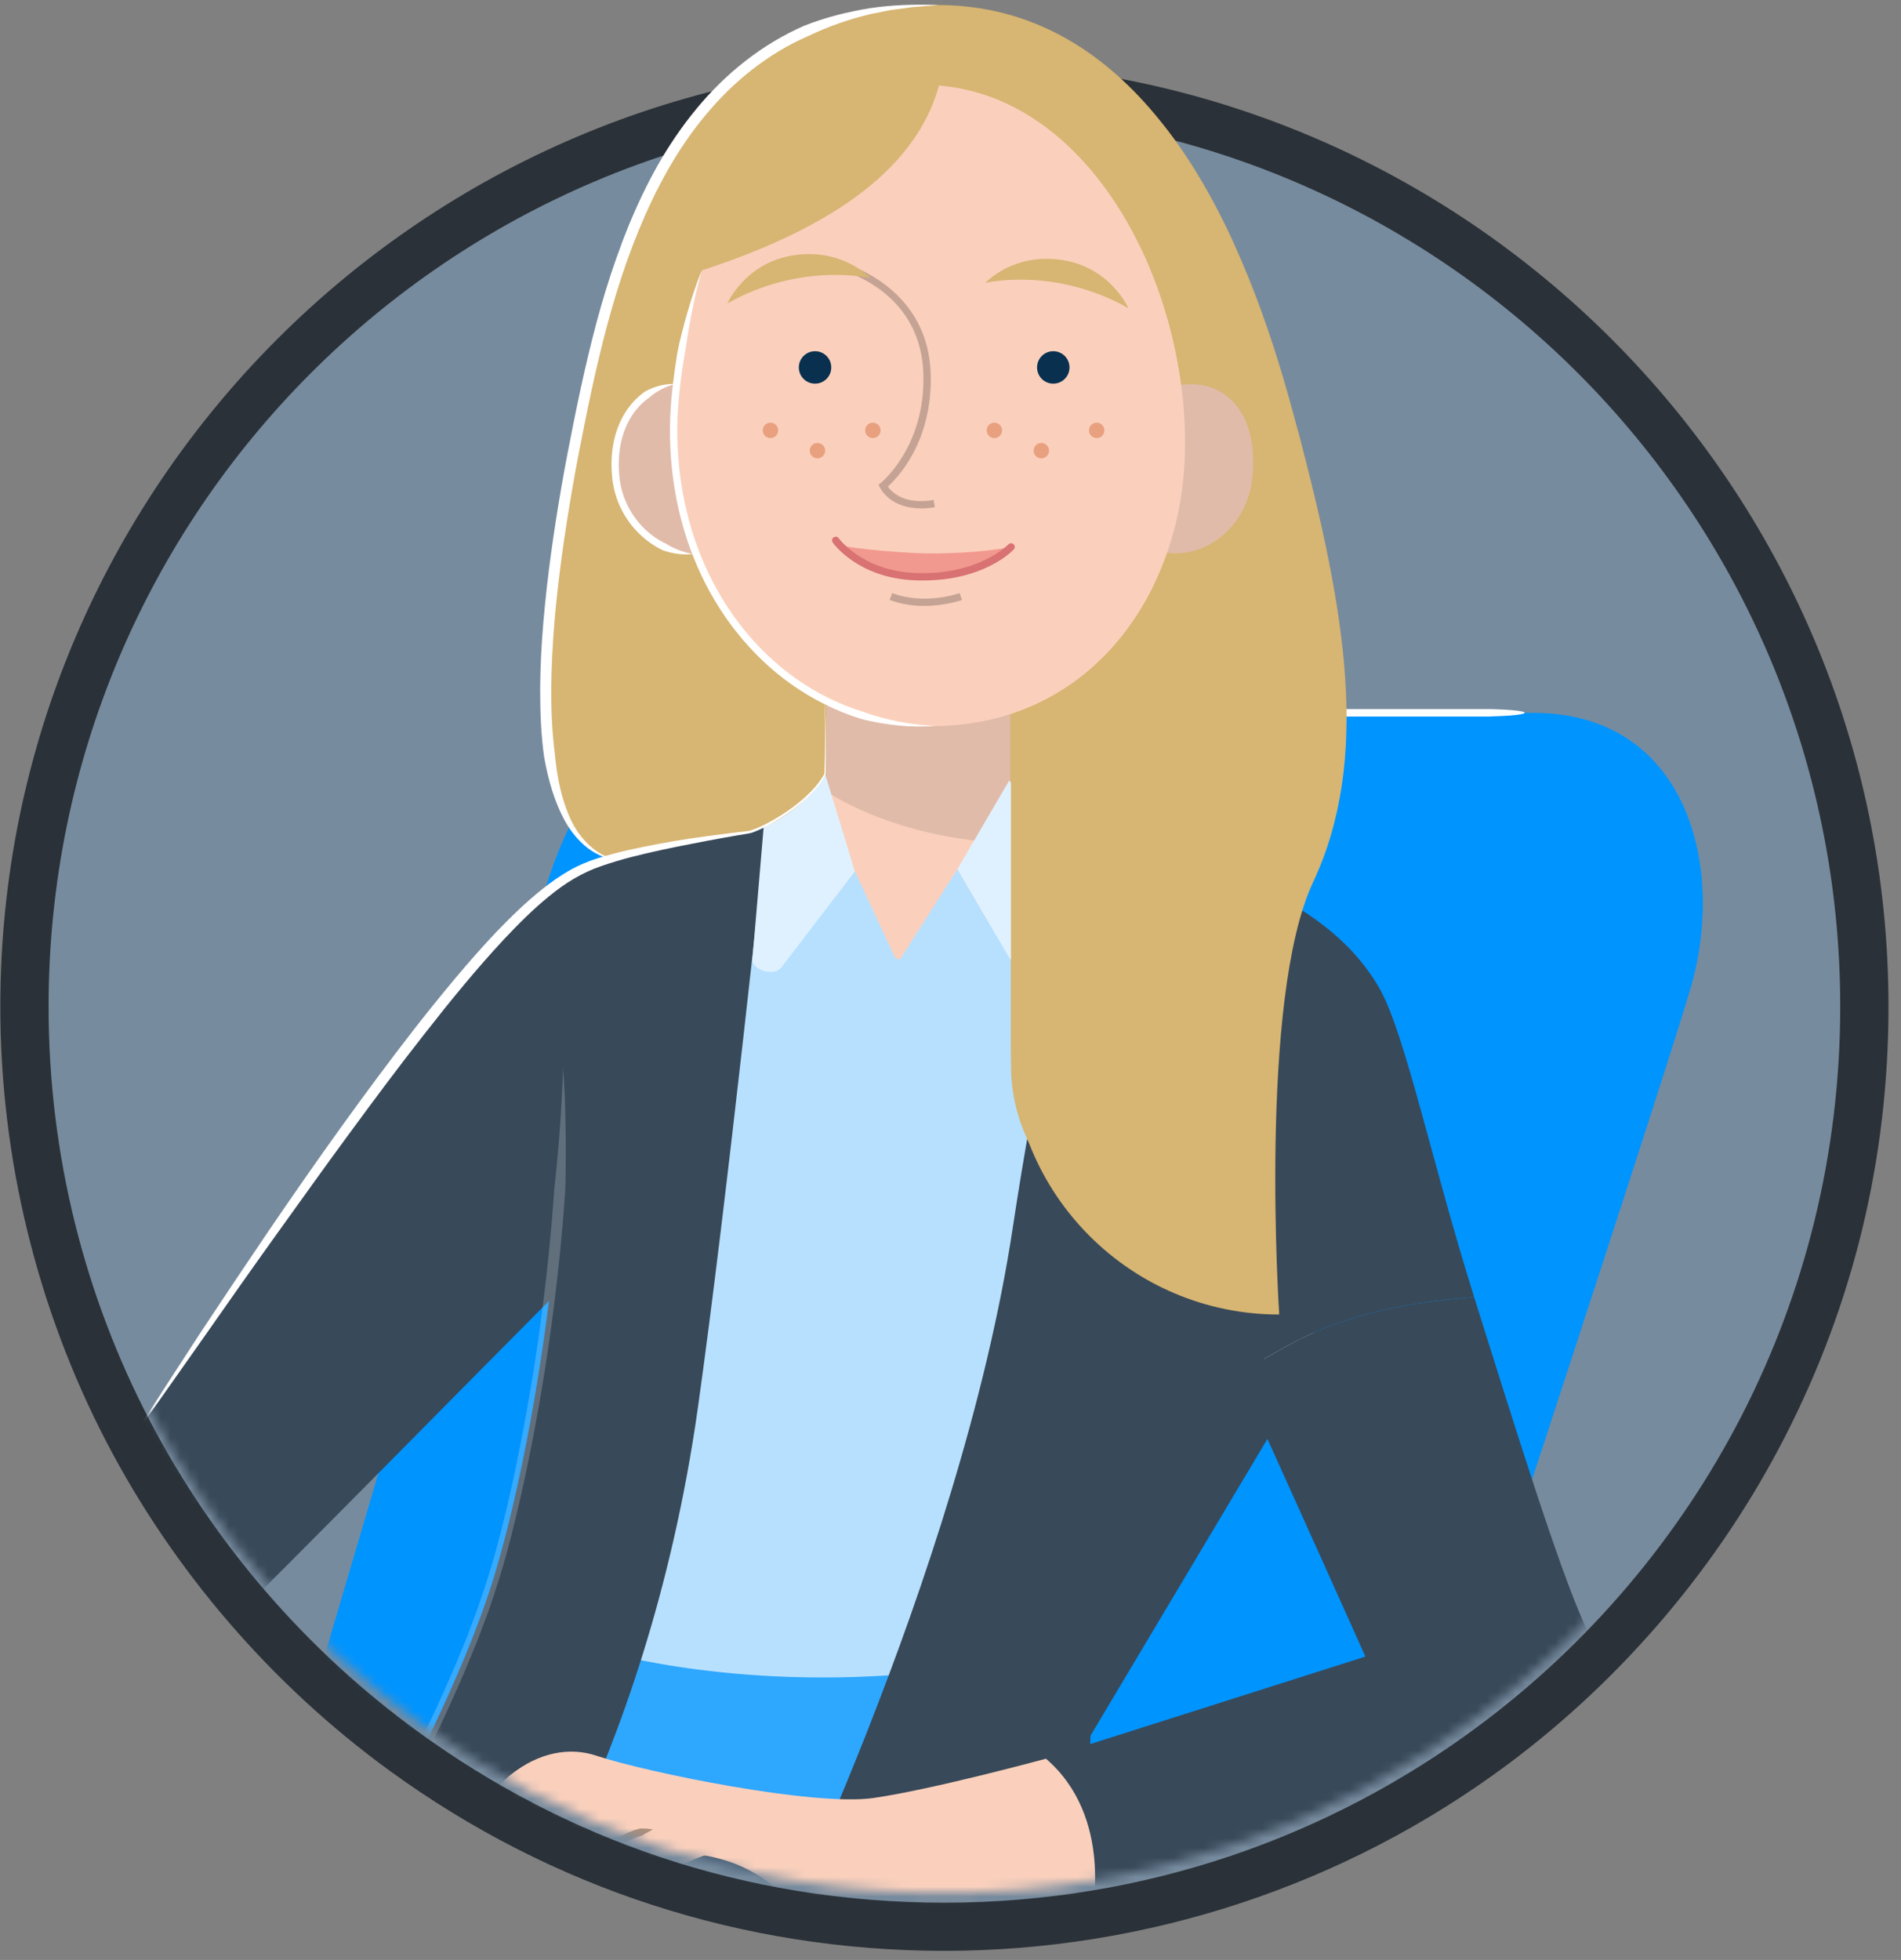
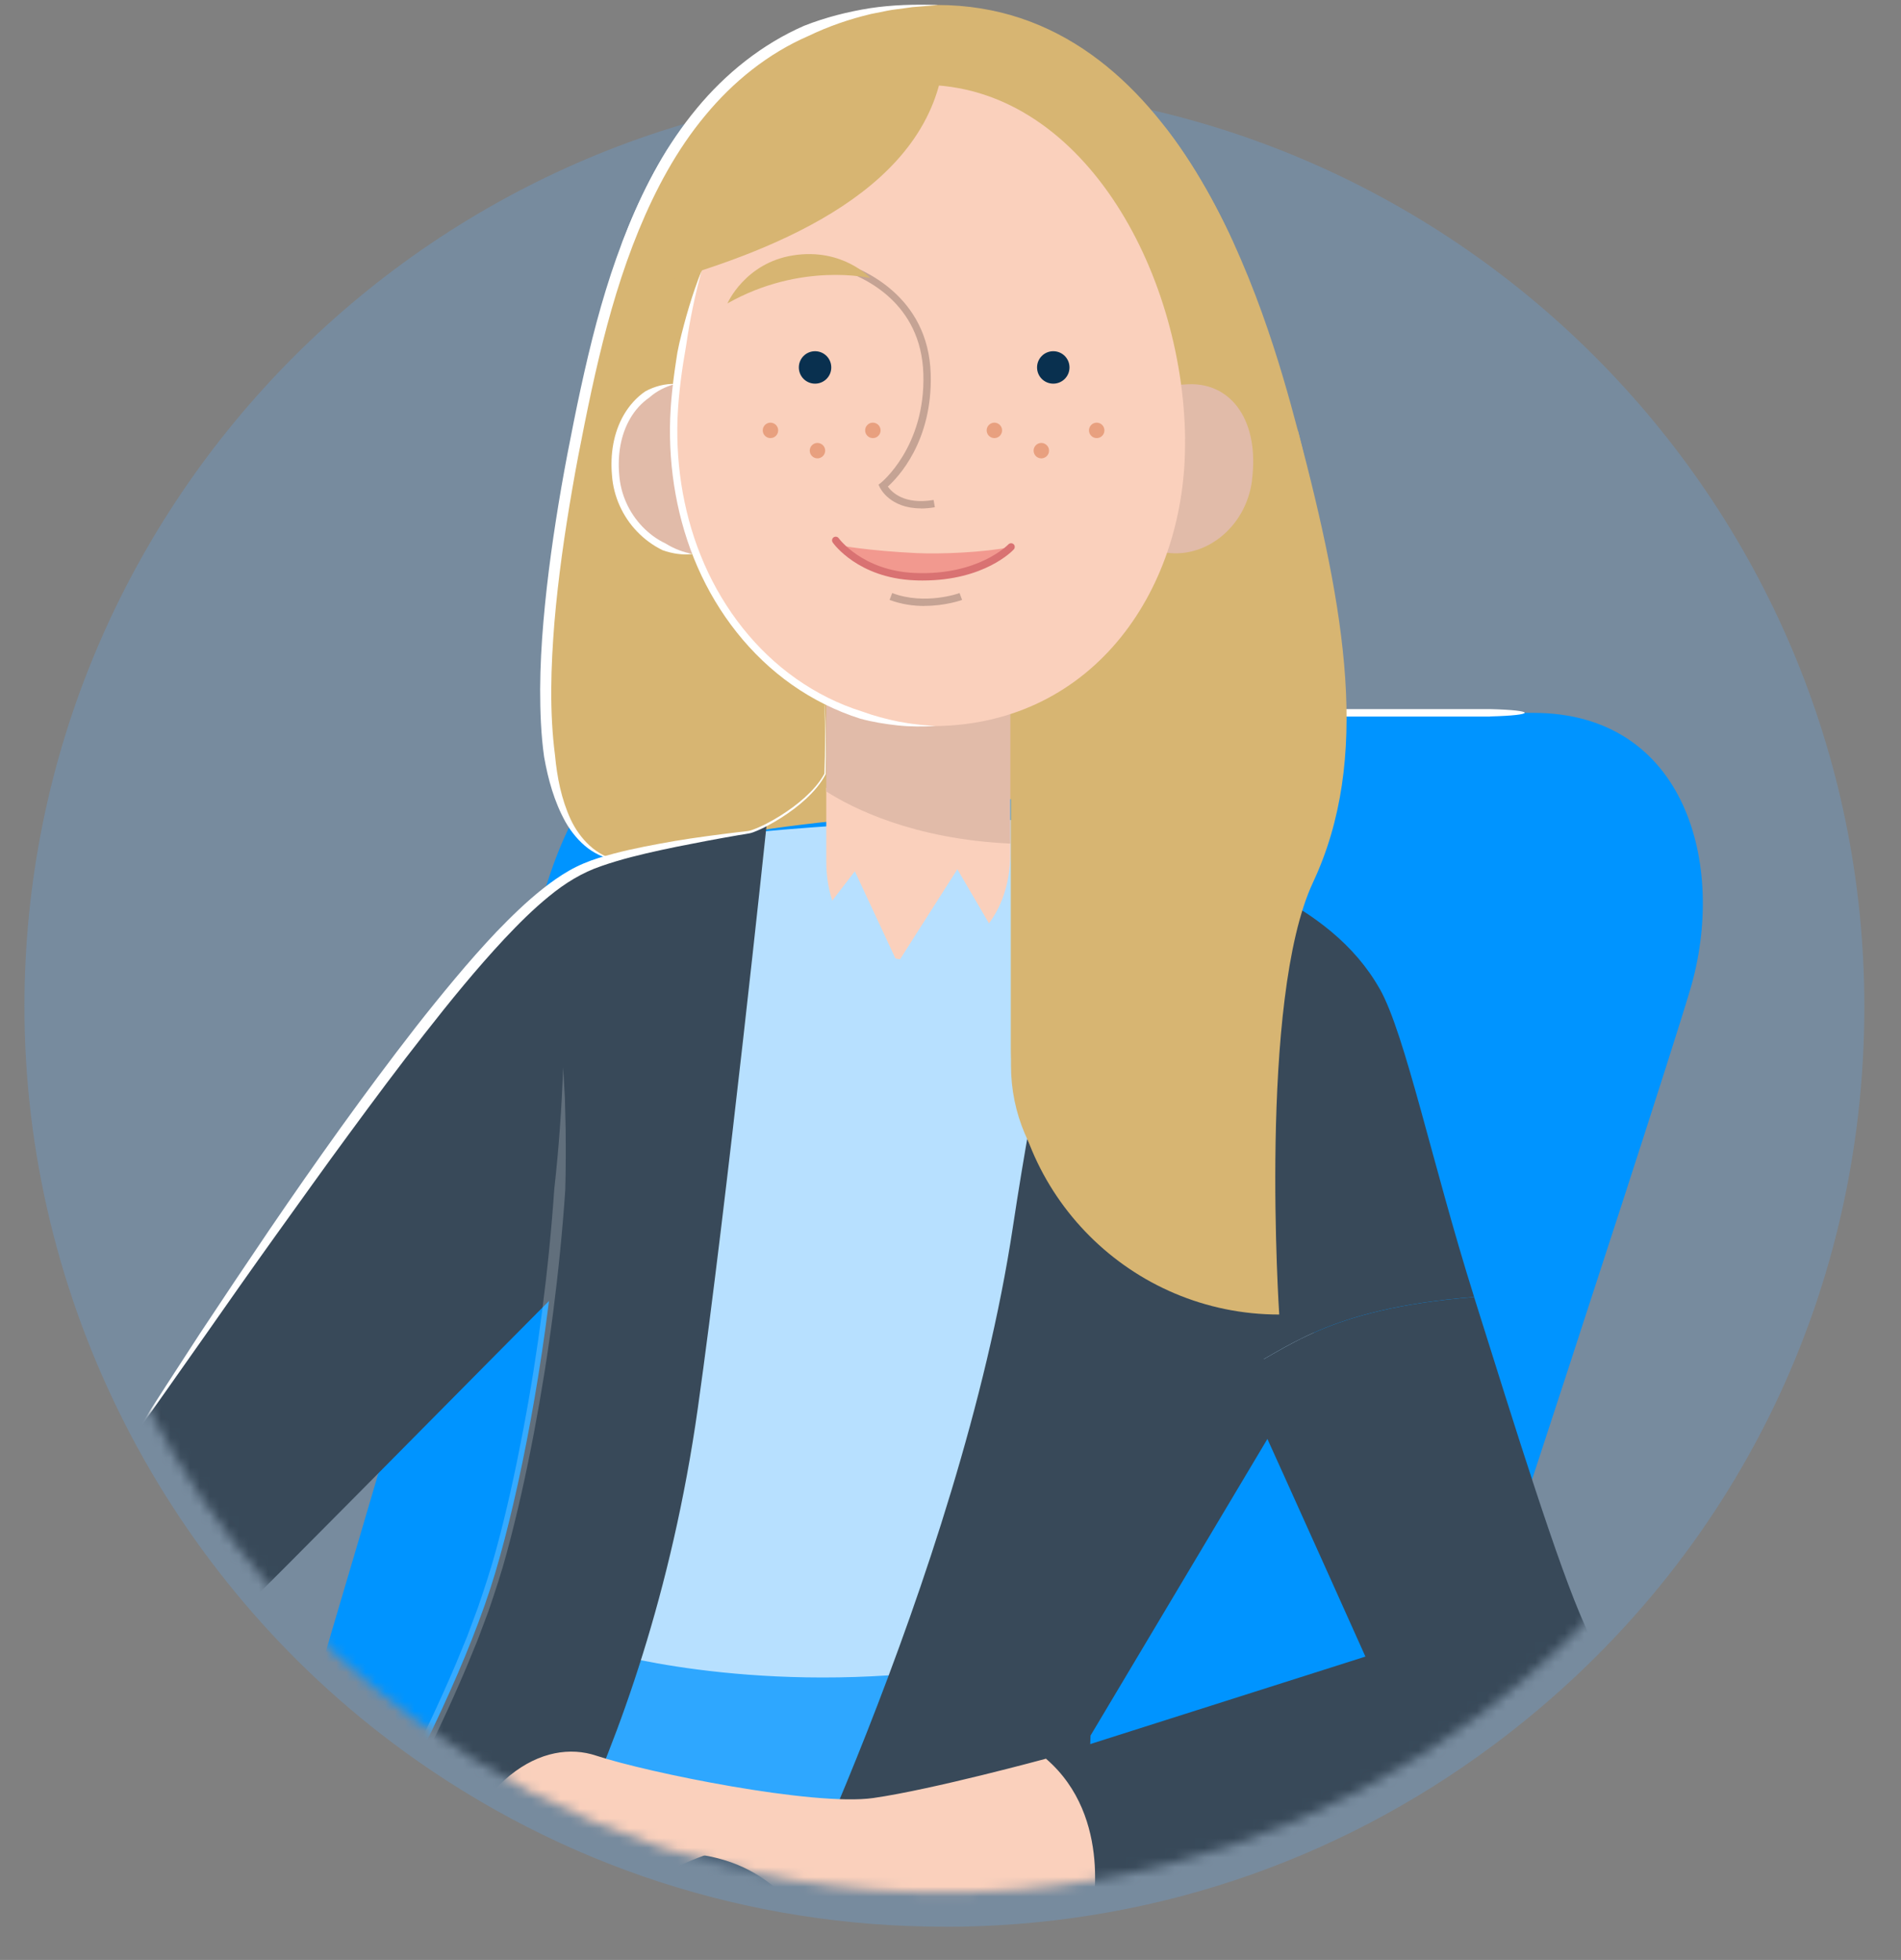
<svg xmlns="http://www.w3.org/2000/svg" width="195" height="201" viewBox="0 0 195 201" fill="none">
  <rect x="0" y="0" width="195" height="201" fill="#808080" stroke="none" />
  <g clip-path="url(#clip0_7714_5877)">
    <path d="M96.874 197.592C76.765 197.592 57.577 191.355 41.379 179.563C17.043 161.83 2.508 133.295 2.508 103.226C2.508 51.196 44.844 8.87 96.874 8.87C148.904 8.87 191.24 51.196 191.24 103.236C191.24 133.335 177.389 160.919 153.231 178.939C136.854 191.147 117.369 197.602 96.874 197.602V197.592Z" fill="#778B9E" />
-     <path d="M96.875 11.345C147.627 11.345 188.766 52.483 188.766 103.236C188.766 133.414 174.221 160.196 151.746 176.949C136.429 188.364 117.439 195.127 96.875 195.127C76.31 195.127 58.004 188.612 42.835 177.562C19.895 160.85 4.984 133.78 4.984 103.226C4.984 52.473 46.122 11.345 96.875 11.345ZM96.875 6.394C43.479 6.394 0.033 49.83 0.033 103.226C0.033 118.751 3.796 134.186 10.914 147.869C17.805 161.107 27.835 172.751 39.924 181.562C56.548 193.671 76.241 200.067 96.875 200.067C117.508 200.067 137.895 193.444 154.706 180.909C166.548 172.077 176.36 160.483 183.083 147.374C190.132 133.632 193.716 118.77 193.716 103.226C193.716 49.83 150.271 6.384 96.875 6.384V6.394Z" fill="#2A3138" />
    <mask id="mask0_7714_5877" style="mask-type:luminance" maskUnits="userSpaceOnUse" x="4" y="10" width="185" height="185">
      <path d="M188.747 102.206C188.747 132.385 174.202 159.167 151.727 175.919C136.41 187.335 117.42 194.097 96.856 194.097C76.292 194.097 57.985 187.583 42.816 176.533C19.876 159.83 4.965 132.761 4.965 102.206C4.965 51.464 46.103 10.325 96.856 10.325C147.608 10.325 188.747 51.464 188.747 102.216V102.206Z" fill="white" />
    </mask>
    <g mask="url(#mask0_7714_5877)">
      <path d="M139.339 205.959C139.339 205.959 169.596 114.237 173.379 101.474C177.161 88.712 172.903 73.108 157.299 73.108H82.596C70.299 73.108 60.379 73.583 55.171 93.91C49.973 114.237 22.547 205.959 22.547 205.959H139.329H139.339Z" fill="#0094FF" />
      <path d="M152.843 73.484H138.694H110.387H96.239C93.882 73.484 91.516 73.464 89.17 73.503C86.823 73.553 84.477 73.672 82.189 74.097C81.051 74.305 79.922 74.593 78.833 74.979C77.744 75.365 76.694 75.86 75.714 76.464C74.734 77.068 73.803 77.761 72.982 78.563C72.15 79.365 71.407 80.256 70.714 81.177C69.318 83.028 68.189 85.097 67.249 87.246C66.318 89.404 65.556 91.642 64.902 93.9C65.942 89.305 67.427 84.731 70.11 80.731C71.516 78.791 73.259 77.058 75.338 75.81C76.368 75.177 77.467 74.662 78.595 74.256C79.724 73.85 80.892 73.563 82.071 73.345C84.427 72.909 86.813 72.791 89.17 72.741C91.536 72.701 93.892 72.721 96.249 72.721H152.863C157.576 72.84 157.576 73.355 152.863 73.474L152.843 73.484Z" fill="white" />
      <path d="M31.012 204.147C31.012 204.147 50.834 173.623 53.695 157.029C56.556 140.434 58.269 113.177 59.13 101.732C59.992 90.286 62.358 86.761 77.527 85.335C92.685 83.91 114.685 83.138 123.834 86.286C132.992 89.434 153.725 113.563 125.17 153.098C91.655 199.504 109.962 204.999 109.962 204.999L31.012 204.137V204.147Z" fill="#B7E0FF" />
      <path d="M61.675 169.306C61.675 169.306 76.516 173.761 96.794 171.286C117.071 168.811 83.932 201.949 83.932 201.949L48.318 194.038L61.675 169.306Z" fill="#2EA7FF" />
      <path d="M113.638 83.662C113.638 83.662 108.598 94.781 103.895 125.86C98.479 161.682 78.004 202.593 78.004 202.593H110.984L111.865 177.989L131.341 145.335" fill="#384959" />
      <path d="M141.538 101.434C136.32 92.157 124.548 89.137 117.449 86.296C110.35 83.454 109.598 103.177 118.885 123.187C121.212 128.207 124.093 134.504 126.964 140.83C132.033 138.395 135.885 134.226 151.212 133.009C146.915 119.365 144.152 106.068 141.538 101.424V101.434Z" fill="#384959" />
      <path d="M102.863 181.712C102.863 181.712 111.012 183.791 111.012 196.85C111.012 196.85 138.447 190.751 150.339 188.434C162.23 186.118 168.081 178.89 162.576 166.702C159.824 160.613 155.497 146.642 151.21 133.019C135.883 134.236 132.032 138.395 126.962 140.84C133.517 155.286 140.061 169.89 140.061 169.89L102.873 181.712H102.863Z" fill="#384959" />
      <path d="M55.469 92.177C51.014 94.494 38.054 112.583 26.984 128.405C36.38 138.612 39.074 143.444 41.163 147.969C45.578 143.583 57.796 131.058 57.796 131.058C57.796 131.058 62.569 88.484 55.469 92.177Z" fill="#384959" />
      <path d="M11.439 150.415C3.201 161.207 9.122 179.761 16.221 173.514C20.944 169.355 51.132 138.534 59.914 129.821C57.825 125.306 36.38 138.613 26.983 128.405C20.409 137.801 14.508 146.385 11.439 150.415Z" fill="#384959" />
      <path d="M103.705 73.207V109.276C103.705 119.147 111.705 127.137 121.567 127.137C121.567 127.137 119.913 108.474 129.567 90.484C136.19 78.147 138.071 62.801 133.121 44.118C129.804 31.563 120.883 0.514 96.161 0.514C69.052 0.514 62.775 26.524 59.25 44.118C55.804 61.296 52.557 86.385 63.468 88.286C63.468 88.286 73.319 84.741 94.675 83.464C115.982 82.197 103.705 73.187 103.705 73.187V73.207Z" fill="#D7B572" />
      <path d="M103.637 64.582L84.756 70.85V75.8L103.637 67.949V64.582Z" fill="#E6B491" />
      <path d="M84.756 80.79V88.305C84.756 102.335 103.637 101.751 103.637 87.444V86.137C93.677 85.682 87.439 82.503 84.756 80.79Z" fill="#FAD0BC" />
      <path d="M103.637 68.315L84.756 68.652V81.167C87.439 82.88 93.677 86.058 103.637 86.513V68.325V68.315Z" fill="#E1BBA9" />
      <path d="M128.42 49.276C129.212 43.216 126.36 39.256 121.944 39.404C117.726 39.553 114.291 41.454 113.41 46.325C112.528 51.197 115.172 55.81 119.321 56.622C123.469 57.434 127.786 54.187 128.429 49.276H128.42Z" fill="#E1BBA9" />
      <path d="M63.21 49.276C62.418 43.216 65.269 39.256 69.685 39.404C73.903 39.553 77.339 41.454 78.22 46.325C79.101 51.197 76.458 55.81 72.309 56.622C68.161 57.434 63.844 54.187 63.2 49.276H63.21Z" fill="#E1BBA9" />
      <path d="M121.568 44.989C121.341 27.622 110.856 8.702 94.628 8.702C78.4 8.702 68.707 27.761 69.093 44.979C69.479 62.197 81.479 74.652 95.964 74.464C112.311 74.246 121.766 60.236 121.558 44.999L121.568 44.989Z" fill="#FAD0BC" />
      <path d="M85.27 37.682C85.27 36.761 84.528 36.019 83.607 36.019C82.686 36.019 81.943 36.761 81.943 37.682C81.943 38.603 82.686 39.345 83.607 39.345C84.528 39.345 85.27 38.603 85.27 37.682Z" fill="#09304F" />
      <path d="M109.706 37.682C109.706 36.761 108.963 36.019 108.042 36.019C107.121 36.019 106.379 36.761 106.379 37.682C106.379 38.603 107.121 39.345 108.042 39.345C108.963 39.345 109.706 38.603 109.706 37.682Z" fill="#09304F" />
      <path d="M94.46 52.137C91.281 52.137 90.291 50.068 90.242 49.969L90.113 49.702L90.351 49.523C90.351 49.523 94.935 45.86 94.717 38.365C94.499 31.029 88.638 28.405 86.133 27.622L86.361 26.91C88.44 27.563 95.232 30.316 95.469 38.345C95.677 45.276 92.083 48.989 91.073 49.9C91.469 50.464 92.737 51.781 95.766 51.276L95.895 52.019C95.38 52.108 94.905 52.147 94.469 52.147L94.46 52.137Z" fill="#C5A394" />
      <path opacity="0.5" d="M86.172 55.94C86.172 55.94 89.043 56.484 94.004 56.722C96.499 56.84 100.865 56.662 103.707 56.098C103.707 56.098 100.192 59.167 94.212 59.167C93.835 59.167 89.845 59.464 86.172 55.949V55.94Z" fill="#EB6363" />
      <path d="M94.656 59.533C94.379 59.533 94.091 59.533 93.794 59.514C88.032 59.266 85.517 55.781 85.418 55.632C85.299 55.464 85.339 55.226 85.507 55.108C85.675 54.989 85.913 55.028 86.032 55.197C86.032 55.197 88.448 58.533 93.834 58.761C100.369 59.038 103.398 55.86 103.438 55.83C103.577 55.682 103.814 55.672 103.973 55.81C104.121 55.949 104.131 56.187 103.992 56.345C103.864 56.484 100.973 59.533 94.666 59.533H94.656Z" fill="#D97272" />
      <path d="M94.836 62.147C93.737 62.147 92.49 61.989 91.252 61.523L91.519 60.82C94.895 62.097 98.4 60.84 98.43 60.82L98.688 61.523C98.589 61.563 96.965 62.137 94.836 62.137V62.147Z" fill="#C5A394" />
      <path d="M74.617 31.117C74.617 31.117 76.419 26.959 81.37 26.187C86.449 25.395 89.281 28.523 89.281 28.523C89.281 28.523 82.191 26.83 74.617 31.117Z" fill="#D7B572" />
-       <path d="M115.745 31.603C115.745 31.603 113.943 27.444 108.993 26.672C103.914 25.88 101.082 29.009 101.082 29.009C101.082 29.009 108.171 27.316 115.745 31.603Z" fill="#D7B572" />
      <path d="M71.963 27.781C71.289 30.276 70.764 32.791 70.398 35.335C69.953 37.86 69.596 40.395 69.497 42.949C69.319 48.038 70.21 53.197 72.25 57.86C74.289 62.514 77.517 66.692 81.675 69.613C83.755 71.078 86.052 72.226 88.467 72.979C89.656 73.415 90.893 73.741 92.151 73.999C92.784 74.108 93.408 74.226 94.052 74.286C94.685 74.385 95.329 74.405 95.972 74.454C94.685 74.533 93.388 74.533 92.091 74.395C90.804 74.256 89.507 74.048 88.24 73.702C85.745 72.91 83.378 71.731 81.24 70.226C76.953 67.216 73.646 62.929 71.556 58.157C69.467 53.375 68.567 48.117 68.745 42.91C68.794 41.613 68.913 40.316 69.071 39.028C69.151 38.385 69.24 37.741 69.339 37.098L69.487 36.137C69.547 35.821 69.616 35.504 69.685 35.187C70.289 32.662 71.002 30.177 71.963 27.771V27.781Z" fill="white" />
      <path d="M96.855 5.87C95.498 19.286 79.944 25.514 68.043 28.939C68.043 28.939 68.469 13.088 78.013 8.533C87.558 3.989 96.855 5.86 96.855 5.86V5.87Z" fill="#D7B572" />
      <g opacity="0.69">
        <path d="M79.824 44.137C79.824 44.573 79.468 44.929 79.032 44.929C78.597 44.929 78.24 44.573 78.24 44.137C78.24 43.702 78.597 43.345 79.032 43.345C79.468 43.345 79.824 43.702 79.824 44.137Z" fill="#E18B64" />
        <path d="M84.645 46.216C84.645 46.652 84.288 47.008 83.853 47.008C83.417 47.008 83.061 46.652 83.061 46.216C83.061 45.781 83.417 45.424 83.853 45.424C84.288 45.424 84.645 45.781 84.645 46.216Z" fill="#E18B64" />
        <path d="M89.536 44.929C89.974 44.929 90.328 44.575 90.328 44.137C90.328 43.7 89.974 43.345 89.536 43.345C89.099 43.345 88.744 43.7 88.744 44.137C88.744 44.575 89.099 44.929 89.536 44.929Z" fill="#E18B64" />
        <path d="M102.793 44.137C102.793 44.573 102.437 44.929 102.001 44.929C101.565 44.929 101.209 44.573 101.209 44.137C101.209 43.702 101.565 43.345 102.001 43.345C102.437 43.345 102.793 43.702 102.793 44.137Z" fill="#E18B64" />
        <path d="M107.608 46.217C107.608 46.653 107.251 47.009 106.816 47.009C106.38 47.009 106.023 46.653 106.023 46.217C106.023 45.781 106.38 45.425 106.816 45.425C107.251 45.425 107.608 45.781 107.608 46.217Z" fill="#E18B64" />
        <path d="M112.497 44.929C112.935 44.929 113.289 44.575 113.289 44.137C113.289 43.7 112.935 43.345 112.497 43.345C112.06 43.345 111.705 43.7 111.705 44.137C111.705 44.575 112.06 44.929 112.497 44.929Z" fill="#E18B64" />
      </g>
-       <path d="M111.647 84.791C111.647 84.791 105.488 83.029 103.528 80.039L98.201 89.147L103.449 98.108C104.063 99.147 105.597 99.049 106.063 97.94L111.647 84.791Z" fill="#DFF1FF" />
      <path d="M98.203 89.147L92.074 98.771L87.688 89.355L82.371 96.256L90.876 102.206C90.876 102.206 102.629 100.424 102.629 100.196C102.629 99.969 103.45 98.107 103.45 98.107L98.203 89.147Z" fill="#B7E0FF" />
      <path d="M133.131 44.127C138.071 62.811 140.626 77.811 134.685 90.494C129.071 102.474 131.22 134.811 131.22 134.811C116.022 134.811 103.705 122.494 103.705 107.296V73.207C103.705 73.207 107.071 89.88 116.943 78.85C126.814 67.82 133.131 44.137 133.131 44.137V44.127Z" fill="#D7B572" />
      <path d="M78.637 84.603C78.637 84.603 74.578 123.187 71.578 144.434C66.231 182.236 49.865 203.791 49.865 203.791L29.598 204.117C29.598 204.117 45.578 178.83 50.806 161.276C55.905 144.167 60.816 108.959 55.469 92.187C55.469 92.187 58.083 87.682 75.865 85.504C76.33 85.444 77.934 85.108 78.637 84.612V84.603Z" fill="#384959" />
      <path d="M48.736 203.038H81.815C84.053 203.038 85.865 201.226 85.865 198.988C85.865 198.048 85.538 197.137 84.934 196.404C82.914 193.959 77.499 188.8 67.865 188.8C59.895 188.8 54.004 192.384 50.746 195.028C48.934 196.493 47.637 198.503 47.013 200.751C46.697 201.889 47.558 203.018 48.736 203.018V203.038Z" fill="#4A6075" />
      <path d="M107.318 180.355C107.318 180.355 95.674 183.523 89.575 184.395C83.486 185.266 66.368 181.781 61.15 180.048C55.932 178.306 48.387 181.791 44.328 196.296C44.328 196.296 42.714 201.523 46.942 201.603C48.407 201.632 49.764 200.85 50.595 199.652C52.714 196.603 58.417 189.919 67.813 189.919C79.991 189.919 80.288 196.593 86.377 198.335C92.466 200.078 104.011 197.84 111.962 196.484C111.962 196.484 114.288 186.395 107.308 180.375L107.318 180.355Z" fill="#FAD0BC" />
      <path d="M72.877 190.068C72.877 190.068 64.59 192.642 61.273 197.801C57.956 202.959 56.847 201.85 56.302 200.751C55.748 199.642 57.411 193.385 60.728 190.989C64.045 188.593 72.886 190.068 72.886 190.068H72.877Z" fill="#FAD0BC" />
-       <path opacity="0.5" d="M58.795 193.068C58.914 192.632 59.092 192.226 59.29 191.83C59.577 191.504 59.864 191.187 60.171 190.89C60.785 190.286 61.448 189.721 62.151 189.226C62.854 188.721 63.627 188.306 64.419 187.949L65.023 187.712C65.231 187.642 65.439 187.583 65.646 187.523H65.983C66.092 187.523 66.211 187.523 66.32 187.533C66.547 187.553 66.765 187.583 66.983 187.613C66.785 187.721 66.597 187.83 66.409 187.929L66.132 188.078L65.864 188.246C65.676 188.316 65.478 188.355 65.28 188.424L64.716 188.652C63.973 188.979 63.25 189.365 62.587 189.85C61.924 190.325 61.29 190.85 60.706 191.434C60.419 191.731 60.132 192.018 59.864 192.335C59.508 192.573 59.171 192.83 58.795 193.078V193.068Z" fill="#614E3A" />
      <path d="M96.171 0.523L94.448 0.662C94.161 0.692 93.874 0.702 93.586 0.731L92.735 0.85C92.171 0.939 91.596 0.979 91.032 1.098L89.349 1.434C87.131 1.959 84.973 2.702 82.943 3.682C78.794 5.474 75.19 8.385 72.319 11.87C69.418 15.355 67.25 19.415 65.517 23.622C63.784 27.84 62.497 32.246 61.438 36.702C60.903 38.929 60.428 41.177 59.973 43.424C59.517 45.672 59.081 47.929 58.695 50.187C57.913 54.712 57.26 59.256 56.873 63.81C56.507 68.365 56.349 72.969 56.933 77.464C57.141 79.712 57.586 81.959 58.527 84.009C59.002 85.028 59.656 85.959 60.487 86.721C61.309 87.484 62.349 88.019 63.477 88.286C62.339 88.127 61.22 87.682 60.279 86.969C59.349 86.246 58.586 85.316 58.002 84.286C56.854 82.226 56.22 79.919 55.814 77.622C55.487 75.306 55.408 72.979 55.408 70.662C55.418 68.345 55.547 66.028 55.745 63.721C56.141 59.117 56.794 54.543 57.577 49.999C57.973 47.721 58.408 45.464 58.864 43.207C59.319 40.949 59.804 38.692 60.339 36.444C61.408 31.949 62.705 27.494 64.478 23.197C66.24 18.91 68.458 14.751 71.448 11.147C74.418 7.543 78.18 4.523 82.487 2.642C84.675 1.781 86.953 1.207 89.24 0.84C91.537 0.494 93.864 0.434 96.161 0.514L96.171 0.523Z" fill="white" />
      <path d="M71.122 56.81C70.082 56.949 68.993 56.791 67.964 56.424C66.993 55.949 66.112 55.306 65.36 54.523C63.865 52.979 62.924 50.89 62.776 48.741C62.587 46.632 62.904 44.414 64.003 42.523C64.548 41.593 65.29 40.751 66.191 40.137C67.152 39.612 68.231 39.335 69.281 39.375C68.271 39.642 67.35 40.108 66.617 40.761C65.815 41.315 65.142 42.058 64.647 42.91C63.647 44.622 63.34 46.692 63.518 48.682C63.657 50.672 64.518 52.573 65.894 54.008C66.578 54.721 67.389 55.325 68.281 55.741C69.122 56.266 70.073 56.642 71.102 56.82L71.122 56.81Z" fill="white" />
-       <path d="M78.33 84.86C78.33 84.86 82.558 83.128 84.637 79.365L87.687 89.365L80.261 99.068C79.647 100.108 77.637 99.712 77.162 98.603L78.33 84.86Z" fill="#DFF1FF" />
      <path d="M84.598 72.315C84.707 74.662 84.747 77.008 84.697 79.365V79.395C84.202 80.355 83.479 81.177 82.697 81.909C81.905 82.642 81.044 83.286 80.143 83.86C79.232 84.434 78.301 84.959 77.281 85.345C77.034 85.444 76.737 85.494 76.479 85.533L75.687 85.662L74.113 85.939C73.063 86.127 72.014 86.325 70.974 86.533C69.925 86.731 68.885 86.939 67.846 87.167C65.766 87.622 63.697 88.117 61.707 88.811C59.727 89.474 57.955 90.573 56.331 91.909C54.697 93.236 53.202 94.731 51.747 96.276C48.855 99.375 46.162 102.682 43.539 106.038C40.905 109.385 38.36 112.81 35.836 116.246C33.301 119.682 30.836 123.157 28.341 126.622C25.855 130.088 23.4 133.583 20.954 137.078L13.568 147.543C15.836 143.929 18.172 140.345 20.499 136.771C22.855 133.207 25.232 129.662 27.628 126.127C32.44 119.068 37.39 112.098 42.638 105.345C43.955 103.662 45.301 101.999 46.677 100.355C48.053 98.712 49.469 97.098 50.945 95.543C52.44 93.999 53.984 92.484 55.687 91.137C56.539 90.464 57.43 89.83 58.38 89.286C59.331 88.741 60.36 88.315 61.4 87.989C63.469 87.345 65.578 86.909 67.677 86.523C68.727 86.325 69.786 86.147 70.846 85.989C71.905 85.83 72.964 85.692 74.024 85.553L75.618 85.355L76.41 85.266C76.687 85.236 76.915 85.207 77.172 85.108C78.162 84.751 79.103 84.236 80.004 83.682C80.905 83.117 81.766 82.494 82.558 81.781C83.341 81.068 84.063 80.276 84.568 79.345V79.375C84.657 77.028 84.657 74.682 84.578 72.335L84.598 72.315Z" fill="white" />
      <path opacity="0.21" d="M29.598 204.117C31.608 200.444 33.598 196.771 35.499 193.048C37.558 189.414 39.538 185.741 41.429 182.028C43.32 178.305 45.103 174.533 46.736 170.701L47.924 167.81L49.014 164.89C49.687 162.929 50.34 160.959 50.885 158.949C51.984 154.939 52.865 150.86 53.647 146.761C54.429 142.662 55.083 138.543 55.617 134.404C56.152 130.266 56.568 126.117 56.855 121.959C57.32 117.81 57.617 113.642 57.766 109.464L57.944 112.602L58.023 115.741C58.043 117.84 58.043 119.939 57.984 122.038C57.697 126.226 57.281 130.395 56.746 134.553C56.212 138.711 55.548 142.85 54.766 146.969C53.984 151.088 53.083 155.187 51.984 159.246C51.439 161.276 50.776 163.276 50.093 165.266L48.984 168.216L47.786 171.127C46.142 174.989 44.35 178.781 42.449 182.523C40.548 186.256 38.548 189.939 36.499 193.593C35.4 195.375 34.261 197.137 33.122 198.9L31.4 201.523C30.806 202.385 30.221 203.256 29.617 204.107L29.598 204.117Z" fill="white" />
    </g>
    <mask id="mask1_7714_5877" style="mask-type:luminance" maskUnits="userSpaceOnUse" x="62" y="-1" width="66" height="26">
      <path d="M127.261 -0.784H62.727V24.77H127.261V-0.784Z" fill="white" />
    </mask>
    <g mask="url(#mask1_7714_5877)">
      <path d="M103.705 73.206V109.276C103.705 119.147 111.705 127.137 121.567 127.137C121.567 127.137 119.913 108.474 129.567 90.484C136.19 78.147 138.071 62.8 133.121 44.117C129.804 31.563 120.883 0.513 96.161 0.513C69.052 0.513 62.775 26.523 59.25 44.117C55.804 61.295 52.557 86.385 63.468 88.285C63.468 88.285 73.319 84.741 94.675 83.464C115.982 82.196 103.705 73.186 103.705 73.186V73.206Z" fill="#D7B572" />
      <path d="M121.568 44.988C121.341 27.622 110.856 8.701 94.628 8.701C78.4 8.701 68.707 27.761 69.093 44.978C69.479 62.196 81.479 74.652 95.964 74.463C112.311 74.246 121.766 60.236 121.558 44.998L121.568 44.988Z" fill="#FAD0BC" />
      <path d="M96.855 5.87C95.498 19.285 79.944 25.513 68.043 28.939C68.043 28.939 68.469 13.087 78.013 8.533C87.558 3.988 96.855 5.86 96.855 5.86V5.87Z" fill="#D7B572" />
      <path d="M96.171 0.523L94.448 0.662C94.161 0.691 93.874 0.701 93.586 0.731L92.735 0.85C92.171 0.939 91.596 0.978 91.032 1.097L89.349 1.434C87.131 1.959 84.973 2.701 82.943 3.681C78.794 5.473 75.19 8.384 72.319 11.87C69.418 15.355 67.25 19.414 65.517 23.622C63.784 27.84 62.497 32.246 61.438 36.701C60.903 38.929 60.428 41.176 59.973 43.424C59.517 45.671 59.081 47.929 58.695 50.186C57.913 54.711 57.26 59.256 56.873 63.81C56.507 68.365 56.349 72.969 56.933 77.463C57.141 79.711 57.586 81.959 58.527 84.008C59.002 85.028 59.656 85.959 60.487 86.721C61.309 87.483 62.349 88.018 63.477 88.285C62.339 88.127 61.22 87.681 60.279 86.969C59.349 86.246 58.586 85.315 58.002 84.285C56.854 82.226 56.22 79.919 55.814 77.622C55.487 75.305 55.408 72.978 55.408 70.662C55.418 68.345 55.547 66.028 55.745 63.721C56.141 59.117 56.794 54.543 57.577 49.998C57.973 47.721 58.408 45.464 58.864 43.206C59.319 40.949 59.804 38.691 60.339 36.444C61.408 31.949 62.705 27.493 64.478 23.196C66.24 18.909 68.458 14.751 71.448 11.147C74.418 7.543 78.18 4.523 82.487 2.642C84.675 1.78 86.953 1.206 89.24 0.84C91.537 0.493 93.864 0.434 96.161 0.513L96.171 0.523Z" fill="white" />
    </g>
  </g>
  <defs>
    <clipPath id="clip0_7714_5877">
      <rect width="194.059" height="200" fill="white" transform="translate(0.033 0.206)" />
    </clipPath>
  </defs>
</svg>